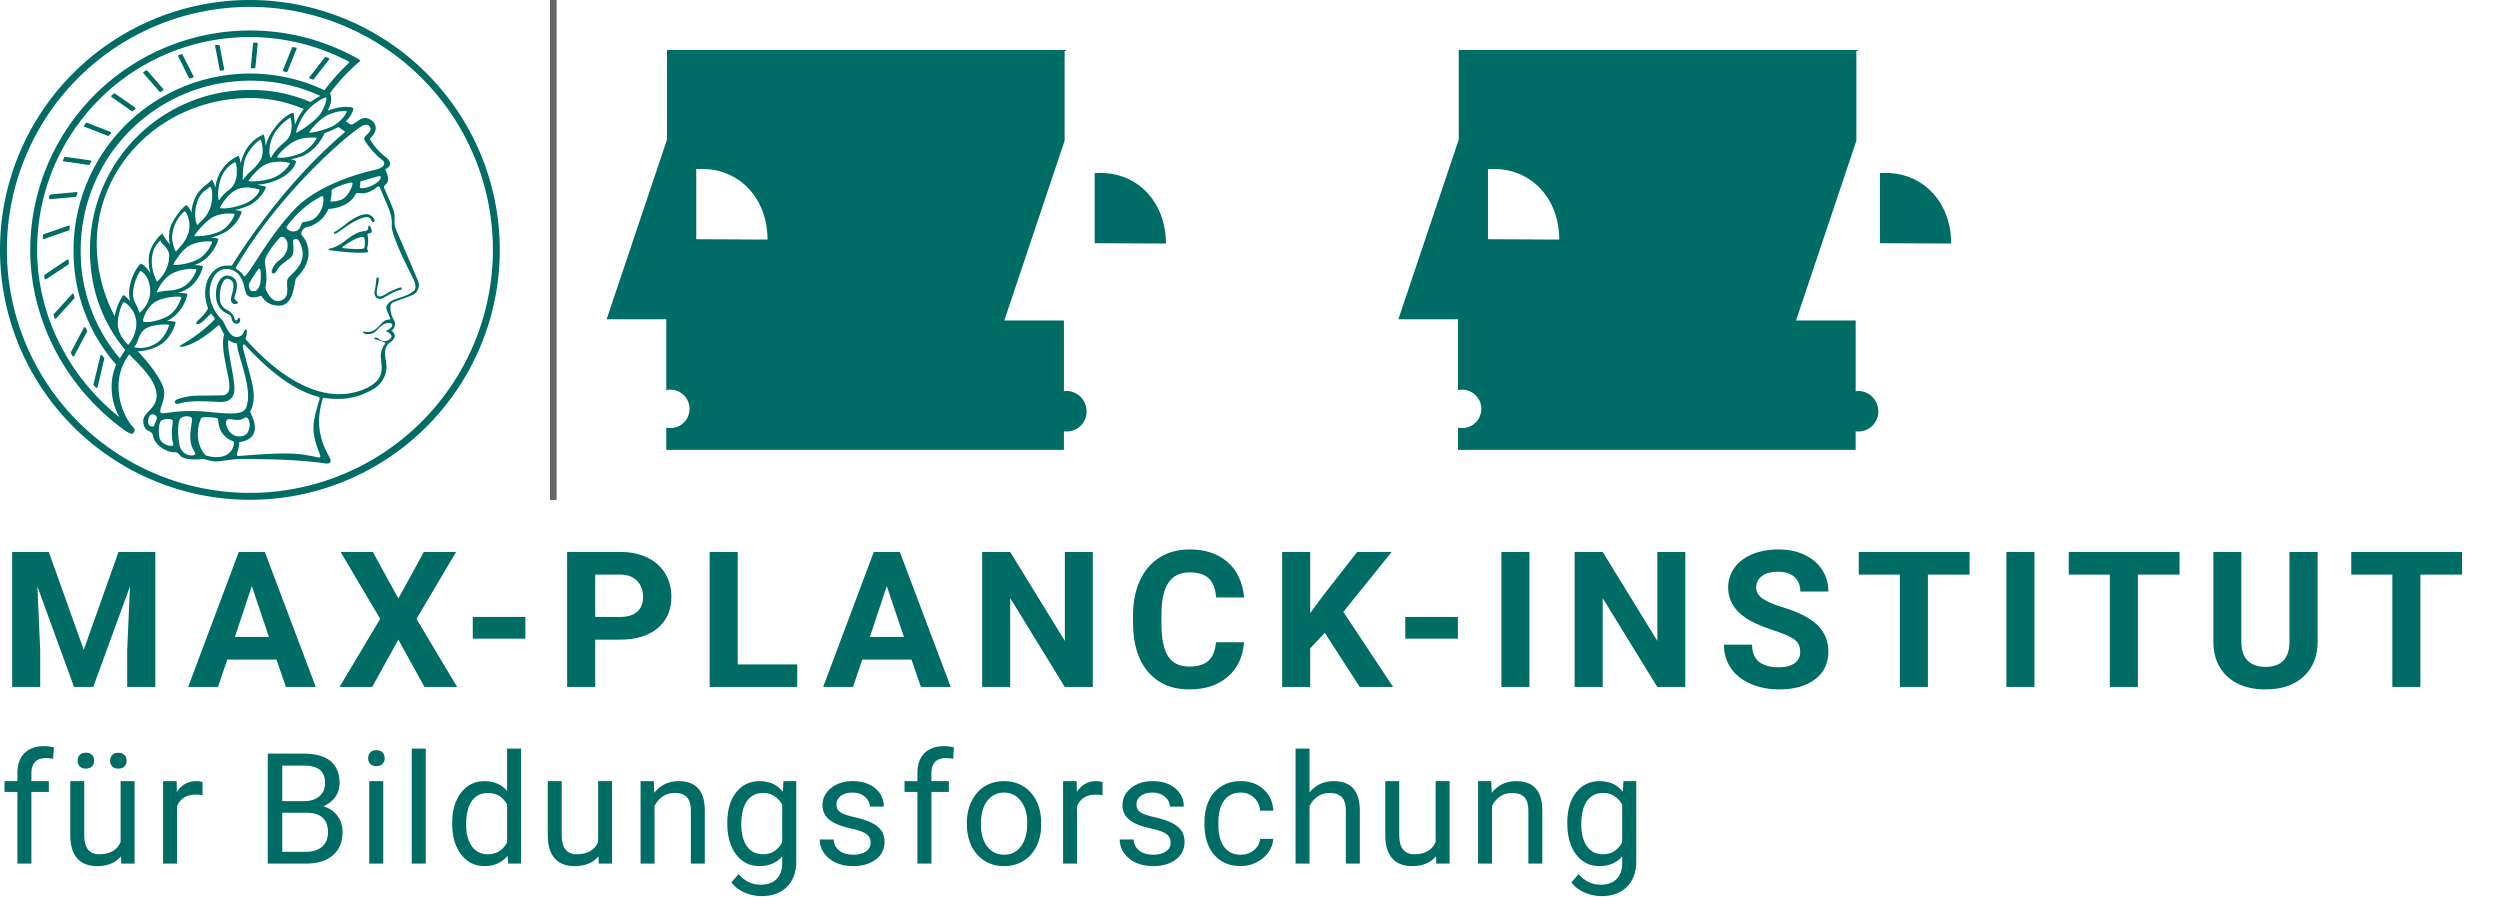
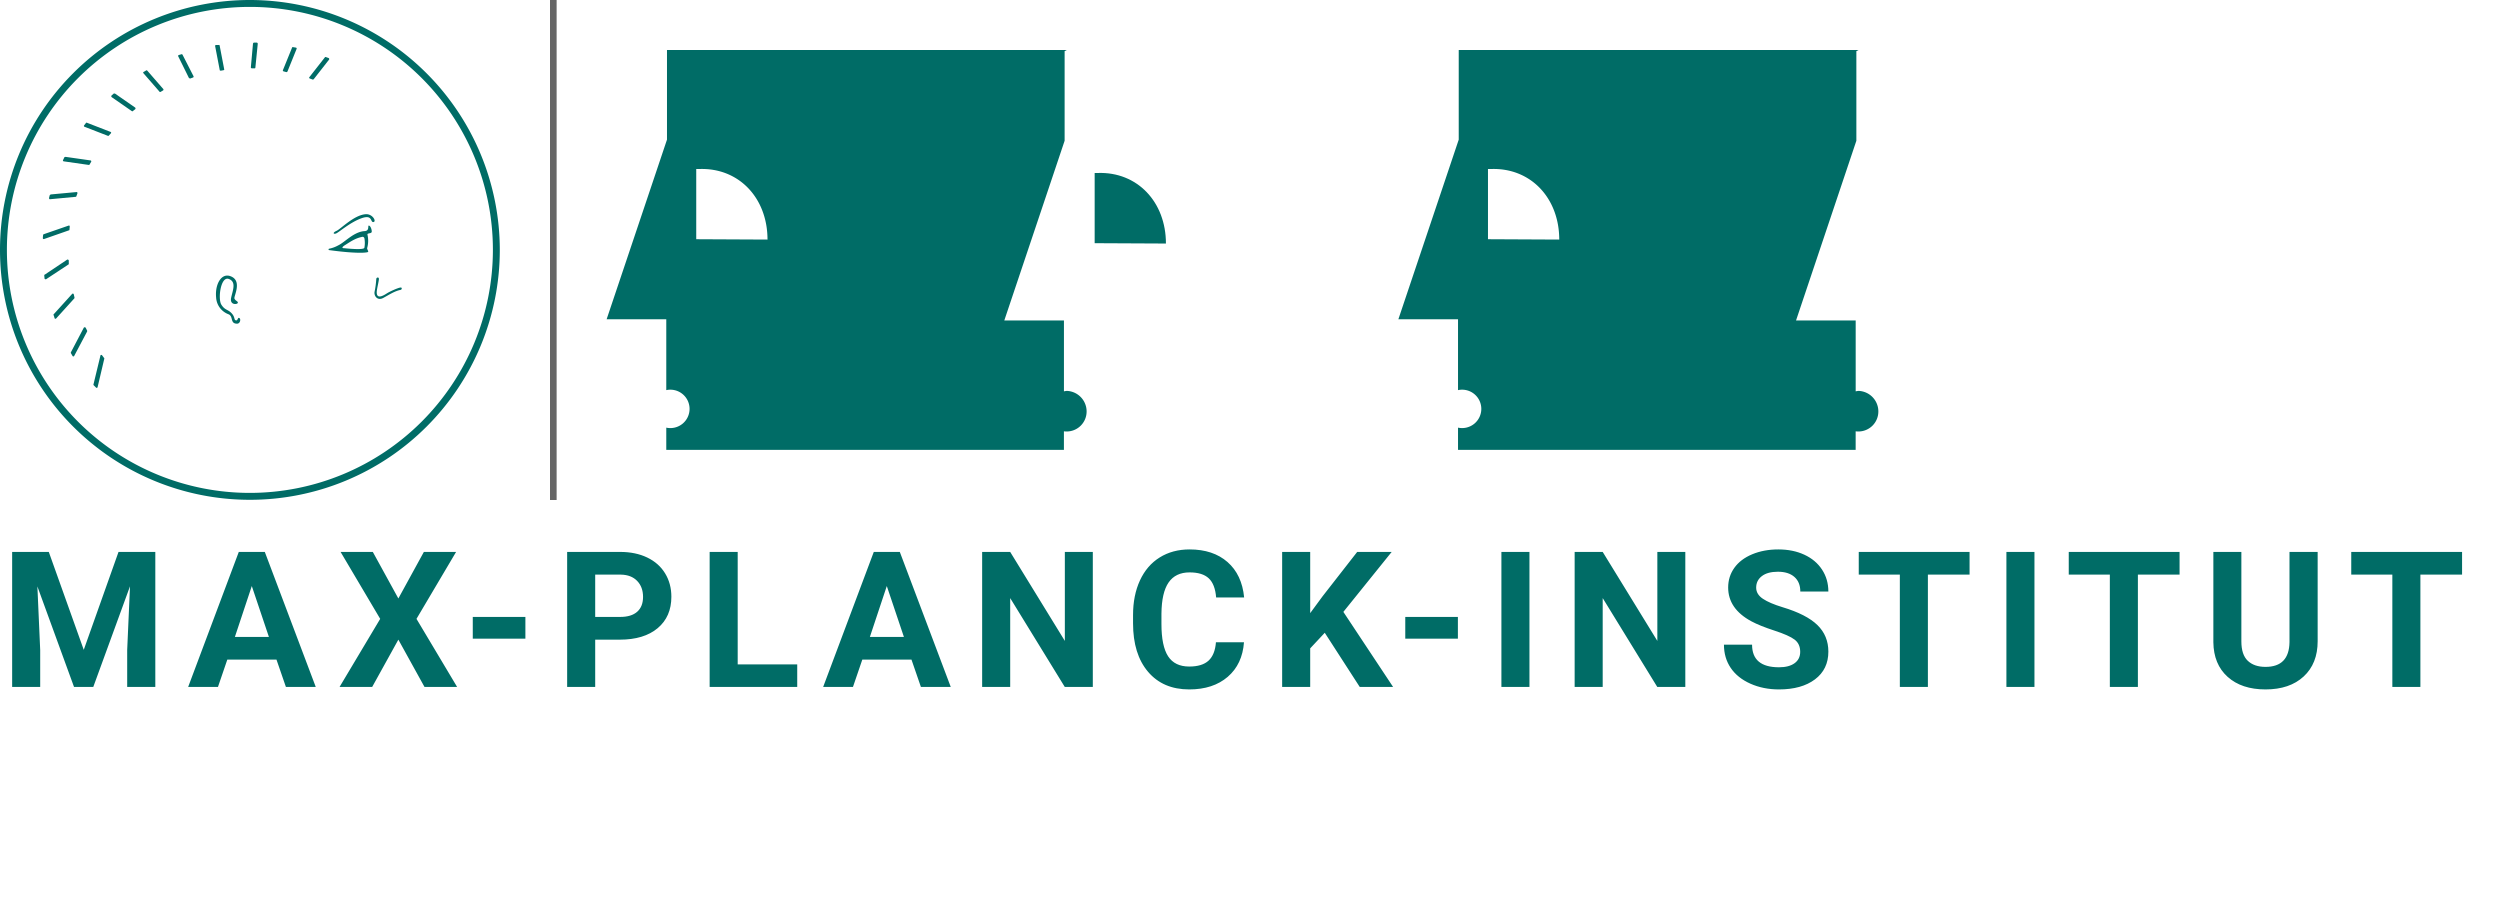
<svg xmlns="http://www.w3.org/2000/svg" viewBox="0 0 1000 358.7">
  <defs id="defs9472">
    <style id="style9470">
      .cls-1{fill:#006c66}
    </style>
  </defs>
  <g transform="scale(.952)" style="fill:#006c66">
    <path d="M105 0a105 105 0 1 0 105 105A105.1 105.1 0 0 0 105 0Zm0 207.1A102.1 102.1 0 1 1 207.1 105 102.2 102.2 0 0 1 105 207.1Z" />
-     <path class="minerva-base-style" d="M166.6 97c-1.4-3.1-.5-5.1-.9-7.3s-2.7-7-4.3-10.8c-.7-1.7 3.8-1.3.4-7.6 0-.2 4.7-2 0-5.5a26.4 26.4 0 0 1-6-6.7 1 1 0 0 1 0-1.3c2.7-2.4 2.8-5.8-.1-7.5s-4.5 0-6.7 1.4c-.7.5-1.1.8-1.9.5l-1.8-1.2c2.7-2.6 3.3-5.2 3.1-5.6s-4.6-1.3-10.2 1l-.4-.3c2.3-3.9 1-6.7.9-6.9h-.1A81 81 0 0 1 151 25.9h.1c.2-.3.3-.6-.2-.9l-1-.6A92.4 92.4 0 0 0 12.7 105c0 29.5 15 57.9 39.4 75.6a13.5 13.5 0 0 0 2.8 1.6 1.1 1.1 0 0 0 1.1-.2l.3-.5a1 1 0 0 0 .3-.8c0-.7-.9-1.3-2.1-3a27.7 27.7 0 0 1-4.7-15.1 22.1 22.1 0 0 1 4.5-13.7c3.7 3.9 11.7 10.9 11.5 17.4s-6.9 6.8-5.4 12.2c.9 3.4 3.4 2 3.9 4.6.7 4.4 6.7 7.3 9.3 6.9.7-.1 1.2.4 2.4 1.7s6.2 1.6 8.2 1.2 4.1 1.4 8 .9 6.1-.9 8.2-.9 22.5-.3 36 1.8c2.4.4 3.1-.7 2.1-2.5-4.9-8.6-5.6-15.8-2.8-25 5 .4 12.2 1.7 21.6-4a11 11 0 0 0 5.1-9.5c-.1-2.1-1-4.7-.5-6.7s1.3-2.7 2.1-3.2c3.6-2.6 1-4.6.4-4.8a3.4 3.4 0 0 0 1.1-4.6c-.7-.7-2.7-6.2-.4-7.3s5.3-1.8 8.1-3.1a4.5 4.5 0 0 0 2.4-6c-1.4-3.6-8.8-20.6-9-21ZM64.7 179.1c-.7.2-2.9.3-2.4-2.7s2.3-2.6 3.3-1.6-.7 2.8-.9 4.3Zm87-125.9c1.2-.8 2.5-1.1 3.3-.4 2.6 2.6-2.9 4.1-1.8 6.1a30.7 30.7 0 0 0 7.5 8.4c1.2 1 1.4 3.1-3.3 4.1s-23.6 5.9-33.6 16.5c-12.5 13.2-20.4 30.3-21.5 28s-3.6-2.8-3.2-3.5c17.9-30.8 46-55.1 52.6-59.2Zm8.2 21.7c-1 2.9-9.1 5.5-8.7 3.5s0-2.2.6-2.3 3.5-1.1 7.5-2.1c.4-.1.9.1.6.9Zm-20.6 5.3c-.2-1.2 8.5-4.1 8.8-3.3s-1.8 6-4.7 7-4.7.9-4.6.4a11 11 0 0 0 .5-4.1ZM119 125.8c-4 2.5-6.2-2.2-6.8-3.1a3.7 3.7 0 0 1-.5-3.1c.3-1.4.5-3.3-.4-9.3-.4-2.7 5-9.2 6.3-10.4s3.1.6 3.2 2.6c.3 3.6-1.8 5.6-3.9 7.2s-3.1 4.4-2.6 5.1a1.5 1.5 0 0 0 1.9-.9c1.5-3.3 6-4.9 6.7-6.7s.3-4.4.2-5.6.9-1.2 1.6-1.1 1.4 1.4 1.8 2.7c2.9 7.5-4.3 12-5.5 13.8s1.1 6.9-2 8.8Zm6.1-29.1c-2.2 1.5-5.3-.5-4.7-1.4a43.7 43.7 0 0 1 11.5-11c3.4-2.1 3.8-2.3 4-1.1a10.6 10.6 0 0 1-2.6 7.5c-2.3 2.5-4.6 2.3-5.8 2.6s-.8 2.3-2.4 3.4Zm-19.3 25.6c-1-.2-1.4-2.1-1.2-2.9s3.1-5.2 4-6.4a.5.5 0 0 1 .8.3c.6 4.1 0 9.8-3.6 9ZM138 48.2a17.7 17.7 0 0 1 7.5-1.6c.8.1-1.9 4.8-6.6 6.8s-8.5 2.5-8.9 2.3 4.1-5.8 8-7.5Zm-83.3 78.3c-1.5-1.7-2.8-2.6-2.9-2.5a22.4 22.4 0 0 0-3.6 8.9 65.4 65.4 0 0 1-7.5-27.9C39.3 69.6 69 41.1 105.2 41.2a56.8 56.8 0 0 1 22.4 4.6 31.3 31.3 0 0 0-3.7 6.6c0-1.9-.5-3.4-.4-4.6s-5.1.9-9.7 8.3a19.9 19.9 0 0 0-2.2 5.3c-.1-2.8-.7-4.9-.9-4.9a16.1 16.1 0 0 0-8.5 8.8 22.4 22.4 0 0 0-1.1 3.4c-.2-1.9-.7-3.2-.9-3.2s-5.9 2.3-8.6 8.9a15.4 15.4 0 0 0-1.1 4.6c-.5-2.3-1.4-3.7-1.7-3.4-1.9 2.4-5.7 3.5-7.6 9.6a13.2 13.2 0 0 0-.7 4.2c-.8-2-2-3.2-2.3-3.2s-6.1 5.5-7 10.9a15.8 15.8 0 0 0 .2 5.8c-1.1-1.8-2.5-3-3.1-4.8-.9.5-5.7 5-5.8 10.7a19.7 19.7 0 0 0 .7 6.1c-1.6-2.9-3.8-4.2-4.1-4.1s-4 4.1-4.8 11.1a11.8 11.8 0 0 0 .4 4.6Zm74.1-79.7c2.8-3.4 7.6-6.1 8.2-5.8s-.8 5.6-3.9 8.6-8.1 6.2-8.6 6.1 1.7-5.9 4.3-8.9Zm-9.3 13a21 21 0 0 0-5.6 6.4c-.5.9-1.9-5 1.7-10.6 2.2-3.5 6.6-6.6 6.5-6.2s2.1 6.6-2.6 10.4Zm-10.1 7.5c-3.4 5.1-3.6 3.3-7.3 8.3-.2.2-.2-6.5 1.1-9.4 2.1-4.7 5.7-7.4 6.2-7.5s1.9 5.8 0 8.6ZM98.3 77.4c-1.7 3-3.3 2.3-6.2 6.7-.3.4-1.1-3.6.7-9.1a12.6 12.6 0 0 1 5.9-6.9c.6-.1 1.7 5.7-.4 9.3ZM88 88.1c-1.8 3.9-2.9 4-5 6.4-.3.4-1.8-3.7-.4-8.8s4-5.6 5.3-7 2 5.3.1 9.4Zm-8.4 6.6a10.3 10.3 0 0 1-.4 3c-1.3 4.3-3.9 6.2-5.3 8.1a15.7 15.7 0 0 1-1.6-5.8 15.2 15.2 0 0 1 5.2-11.2c.8 0 2.1 3.2 2.1 5.9Zm-8.5 12.8a14.9 14.9 0 0 1-5.1 10.8 17.7 17.7 0 0 1-2.2-7.6c-.2-6.3 2.4-8.5 3.6-9.7.5 1.8 3.7 3.2 3.7 6.5ZM59 113.8c1.8.9 3.9 3.4 4.1 8.2s-3.2 8.7-4.6 9.4c-.9-3.7-2.6-4.4-2.6-8a18 18 0 0 1 3.1-9.6Zm7.3 12.5c4.6-2 9.6-1.7 9.8-1.5s-1.5 5.9-5.9 8.2-9.5 2.7-10 2.1 1.5-6.8 6.1-8.8Zm-.4-3.4c.3-1.5 3-6.5 7.1-8.3a18.4 18.4 0 0 1 9.4-1.5c.5.2-1.7 5.6-5.8 7.6s-6.5.9-10.7 2.2Zm6.9-11.8c.2-.4 3.5-6.4 7.4-8.2a17.5 17.5 0 0 1 8.9-1.4c.3.1-1.8 5.4-6.2 7.6s-10.3 2.5-10.1 2Zm8.9-11.9c-.3-.2 4.4-6.4 8.4-8.3a15.6 15.6 0 0 1 8.4-1c.3.3-1.9 5.5-6.5 7.5a24.2 24.2 0 0 1-10.3 1.8Zm10.7-11.8c-.2-.2 3.4-6.3 7.4-7.9s7.7-.1 8.9 0-1.3 4.5-6.6 6.4-9 1.8-9.7 1.5Zm12-11.4c.1-.3 4.1-5.9 8.1-7.3a16.4 16.4 0 0 1 9.2-.2c.5.2-2.8 5-7.7 6.5s-9.7 1.3-9.6 1Zm12.1-9.9c-.5-.3 4.3-5.7 8.2-7.2a18 18 0 0 1 8.3-1c.3.2-2.5 4.9-7.1 6.7s-8.8 1.9-9.4 1.5ZM50.2 175.3c-21.6-17.2-34.6-43.2-34.6-70.3a89.3 89.3 0 0 1 130.8-79.2.4.4 0 0 1 .1.7 97.3 97.3 0 0 0-10.2 11.4 73.1 73.1 0 0 0-31.3-7A74.3 74.3 0 0 0 30.9 105a72.1 72.1 0 0 0 17.9 48.2 23.1 23.1 0 0 0-1.9 9.4 25.6 25.6 0 0 0 3.3 12.7Zm.2-24.8h-.1A69.2 69.2 0 0 1 33.9 105 71.2 71.2 0 0 1 105 33.9a70.1 70.1 0 0 1 29.6 6.4 22.6 22.6 0 0 0-4.1 2.6 63.1 63.1 0 0 0-25.5-5.1A67.3 67.3 0 0 0 37.8 105c0 16.1 5 30.2 14.8 42-.5.9-1.3 2.1-2.2 3.5Zm3.5-5.6c-1.3-1.2-4.1-4.3-4.4-8.3v-.6c0-4.3 1.9-8.6 2.4-9s5.3 3.3 5.4 8.7a14.4 14.4 0 0 1-3.4 9.2Zm8-7.2c3.9-1.8 9.6-1.4 9.3-1.1s-1.8 5.8-6.2 8a12.1 12.1 0 0 1-8.7 1.3c2.3-2.6 1.8-6.4 5.6-8.2Zm5.2 46.5c-.6-2.7-.4-6.3.5-7.3s4.9-1.2 5-.1-1.1 5.4.3 10.2c-.3.7-4.6.4-5.8-2.8Zm.3-11.1c-.3-2 1.6-3.9 1.6-8.2s-6.6-12.6-11.1-17.3a19.5 19.5 0 0 0 7.9-1.9c6.6-3.1 7.9-10.1 8.1-10.4a11 11 0 0 0-3.8-.4l.8-.4c6.4-3.5 8.1-11 7.8-11.1a17 17 0 0 0-4-.3l2-.7c6.8-2.7 8.7-10.3 8.5-10.6a16.1 16.1 0 0 0-3.5-.4l1.9-.8c6.2-3.1 8.4-10.1 8.1-10.3a10.5 10.5 0 0 0-3.3-.4 23.7 23.7 0 0 0 4.5-1.5c6.7-2.9 8.9-9.3 8.6-9.6a10.9 10.9 0 0 0-3-.5 34.5 34.5 0 0 0 4.4-1.3c6.6-2.2 9.2-8.5 8.8-8.6l-3.7-.8a24.5 24.5 0 0 0 6.6-1.3c7.1-2.4 9.6-6.7 9.8-8.6a6 6 0 0 0-2.3-.8 29.3 29.3 0 0 0 4.7-1.2c6.6-2.7 9.4-9.3 9.6-9.8a29.3 29.3 0 0 0 3.9-1.6l1.9-.9 1.6 1.1c1 .6 1.4.8.9 1.2C122 75 105 99.5 97.6 111.3c-.2.4-.6.3-1.3.3-7.9-.6-12.4 8.9-8.9 17.8-.4 1.8-4.2 5.3-4.5 5.5s-1 1.4.3 1.3 4.2-3.2 5.4-4.5c.4.6 2.2 2 1.3 2.8A63.6 63.6 0 0 1 76 145c-2.6 1.2 4.2 2.1 15.7-8.3.7-.6 1.5 2.4 2.5 3.7-2 6.5 2.9 19.1 2.1 23a2.8 2.8 0 0 1-2.8 2.7c-11.4.3-12.5-.3-18.3 1.4-2.7.8-2 2.6-.1 2.1s4.6-1.5 16.9-.7c3.1.1 6.5-.6 6.5-5.7s-3.6-18.4-2.4-20.3a6.9 6.9 0 0 0 3.5 1.4c-.2 4.5 7 19 3.8 27-1.2 3-6.4 2.7-15.4 1.8-15.3-1.5-20.3 1.8-20.6 0Zm35.1 9.9c-5.9 2-8.3-4.9-7.3-6.4s4.4 1 7.3-.9 3.5 6.1 0 7.3Zm-27 4.3c-.8-3.7-1.1-10 .4-11.5s4.9-.9 4.8.2c-.3 4.3-2.1 9.2 1.2 14.1 1.3 1.9-5.2 2.2-6.4-2.8Zm11.4 4.2c-1.6-.4-6-7.4-2.4-15.8.3-.8 5.8-.3 6.8 0s-.8 6.8 6.8 9.8c.7.3-.1 8.8-11.2 6Zm47.2-23.3c-2.5 8.8-3.8 12.3 0 21.9.5 1.3.9 2.3-.2 2.1-7.7-1.4-9.4-2.6-33.7-.6-1.7.2.6-3.4.3-5.8 2.2-.3 5.8-1.3 6.5-4.9s-2.1-7.6-1.8-8.2c3.5-6.7-.2-14.1-3.1-26.6-.3-1.2.4-1.7.9-1.1 15.6 16.9 25.5 20.2 30.9 21.8.5.2.4.8.2 1.4Zm39.9-46.1c-3.3 2.9-8.3 3.1-10.3 4.9s-1.5 2.5-.4 5.2 1.1 1.7-1.1 2.3-4.1 5.8-8.8 4.9c-1.8-.3-.5.8.2.9 2.6.3 3.7-.5 4.6-1.4s2.2-2.4 3.6-2.9 2.9-.5 3 .6-1.9 2.1-2.7 2.5c1 .5 3.9 1.9 1.4 3.6s-4.6-.5-4.9-.7-1.7-.2-1.3.3 5.2 1.3 4.5 2.2c-3.5 4.7-.6 7.5-1.7 12.3s-7.7 7.5-12.8 8.4c-17.4 3.1-34.3-11.6-44.2-22.8.9-2.1.8-4.8-.1-3.8s-.7 2.4-2.8 2.9c-3.9 1-5.7-5.9-6.9-7.1-4.8-4.7-6.7-11.4-3.9-17.3s9-4.7 11.4-1.1 1.7 7 3.4 8.3 4.8.2 5.4 0 1.7 4.3 8 4.1 5.9-10.7 6.9-11.6c8.6-8.4 4.2-15.9 2.6-17.6s1-3.6 1.5-3.7a13 13 0 0 0 9.4-7.7s8.4-.2 11.4-6.2c.8-1.6 3.3 1.5 8.9-2.9a.8.8 0 0 1 1.4.3c3.7 8.9 5.2 11.3 4.9 15.8s8.7 21.5 9.4 23.1.8 3.4 0 4.2Z" />
    <path class="minerva-base-style" d="M153.8 90c-4.9.2-10.6 6.2-12.4 7s-1.3 1.5-.2 1.1 5.9-4.7 10.7-6.4 3.6 1.8 5 1.6-.3-3.4-3.1-3.3ZM154.9 94.8c-.4.1.4 2.2-1.7 2.3-4.6.3-8.3 4.7-11.1 6a12.9 12.9 0 0 1-3.8 1.4.3.3 0 0 0 .1.6c11.7 1.6 16.2 1.1 16.3.7s-.6-1.2-.4-1.7a11.3 11.3 0 0 0 .1-5.5c-.2-.8 1.8-.3 1.8-1.3s-.6-2.6-1.3-2.5Zm-1.8 9.3c-.2.9-5.5.5-8.3.2-.7 0-1.8-.1.3-1.4s4.1-2.8 7.2-3.4a.8.8 0 0 1 .8.6 10.6 10.6 0 0 1 0 4ZM168.4 120.8c-.9 0-4.5 1.6-5.9 2.5s-4.4 2.7-4.2-.8c.1-1.3.9-4.4.9-5.3s-1-.7-1.1 0a36.9 36.9 0 0 1-.7 5.3c-.4 1.8 1.2 4 3.6 2.7s4.8-2.9 7.3-3.4c.6-.1.7-1 .1-1ZM100.5 133.6c-.7-.3-.5 1.2-1.4 1s-.2-1.3-1.8-3-2.8-1.2-4.3-3.6-.3-12 3.1-10.8 1.6 5 1 8 2.5 2.8 2.8 2.1-1.1-.9-1.4-1.9 3.5-7.6-1.8-9.4c-3.8-1.3-6.4 3.6-5.9 8.9a8 8 0 0 0 5.1 7.1c2.3.8.6 4 3.7 4 1.4 0 1.7-2.1.9-2.4ZM131.3 33.4c.2.1.3 0 .5-.1l6.5-8.3a.5.5 0 0 0-.2-.6L137 24a.4.4 0 0 0-.5.1l-6.5 8.3c-.2.2-.1.5.2.6ZM119.2 30l1.1.3a.5.5 0 0 0 .5-.3l3.8-9.4a.4.4 0 0 0-.3-.6l-1.2-.2h-.3l-3.9 9.6a.4.4 0 0 0 .3.6ZM105.8 28.7h1.1c.2.1.4-.1.4-.3l1-10a.5.5 0 0 0-.4-.5h-1.1c-.3 0-.4.2-.5.4l-.9 10a.4.4 0 0 0 .4.4ZM92.8 29.7l1.1-.2c.2 0 .4-.2.3-.4l-1.9-9.9c0-.2-.2-.4-.4-.3h-1.2c-.2.1-.4.3-.3.5l1.9 9.9c0 .3.2.4.5.4ZM79.4 32.8l.5.2 1.1-.4a.4.4 0 0 0 .3-.6l-4.6-9a.4.4 0 0 0-.5-.2l-1 .3a.4.4 0 0 0-.3.6ZM67 38.5c.1.2.3.2.5.1l1-.6a.4.4 0 0 0 .1-.6l-6.7-7.7c-.2-.2-.4-.2-.5-.1l-1 .6c-.3.1-.3.4-.1.6ZM55.4 46.7c.2.1.4.1.5-.1l.9-.7a.5.5 0 0 0 0-.7l-8.5-5.9h-.5l-.9.8a.5.5 0 0 0 0 .7ZM45.4 57.1a.4.4 0 0 0 .4-.2l.8-.9c.2-.2.1-.5-.2-.6l-9.8-3.8c-.2-.1-.4-.1-.5.1l-.7.9a.4.4 0 0 0 .2.7ZM26.8 67.8l10.5 1.5c.2 0 .4-.1.4-.3l.6-1a.4.4 0 0 0-.3-.6l-10.5-1.5-.5.2a5.4 5.4 0 0 1-.5 1.1.4.4 0 0 0 .3.6ZM21.1 83.7l10.7-1a.3.3 0 0 0 .3-.3 7.6 7.6 0 0 0 .4-1.1.4.4 0 0 0-.4-.6l-10.8 1-.4.3-.3 1.2c0 .3.2.6.5.5ZM29.2 96.5c0-.4.1-.9.1-1.3s-.2-.5-.5-.4l-10.4 3.6c-.2.1-.3.2-.3.4s-.1.8-.1 1.2a.4.4 0 0 0 .6.4l10.3-3.6a.3.3 0 0 0 .3-.3ZM28.9 110.8v-1.3a.5.5 0 0 0-.7-.4l-9.4 6.3c-.2 0-.2.2-.2.4s.1.8.1 1.2a.5.5 0 0 0 .7.3l9.4-6.2c.1-.1.2-.2.1-.3ZM31.3 125l-.3-1.3a.4.4 0 0 0-.7-.2l-7.7 8.5c-.1.1-.2.3-.1.4s.3.8.4 1.2a.4.4 0 0 0 .7.2l7.6-8.4c.1-.1.1-.2.1-.4ZM35.2 137.7 29.8 148c-.1.1 0 .3 0 .4l.7 1.2a.4.4 0 0 0 .7-.1l5.4-10.2c0-.1.1-.2 0-.4l-.6-1.2a.5.5 0 0 0-.8 0ZM42.9 149.3c-.2-.3-.7-.2-.7.1l-2.9 12c-.1.2 0 .3 0 .4l1 1a.4.4 0 0 0 .7-.1l2.8-11.9c.1-.1 0-.2 0-.3Z" />
  </g>
  <path style="fill:#666" d="M220 0h2.65v200H220z" />
  <g transform="translate(242.65 20) scale(1.176)">
    <path style="fill:#006c66" id="path9562" d="m30.48 64.36 24.24.12c0-14.17-9.76-24.46-23.16-24h-1.08zm126.06 51.59a7 7 0 0 1 6.72 7 6.8 6.8 0 0 1-6.79 6.81 6.69 6.69 0 0 1-.93-.06v6.3H20.29v-7.55a6.53 6.53 0 1 0 0-12.76v-24.1H0l20.53-61.1V0h136l-.75.39v30.48L135.26 92h20.29v24.11a6.69 6.69 0 0 1 .99-.16z" class="cls-1" />
    <path style="fill:#006c66" id="path9564" d="m299.78 64.36 24.24.12c0-14.17-9.76-24.46-23.16-24h-1.08zm126.06 51.59a7 7 0 0 1 6.72 7 6.8 6.8 0 0 1-6.8 6.81 6.72 6.72 0 0 1-.92-.06v6.3H289.59v-7.55a6.53 6.53 0 1 0 0-12.76v-24.1H269.3l20.53-61.1V0h136l-.75.39v30.48L404.56 92h20.29v24.11a6.69 6.69 0 0 1 .99-.16z" class="cls-1" />
    <path style="fill:#006c66" id="path9566" d="m166 65.71 24.24.12c0-14.17-9.76-24.46-23.16-24H166Z" class="cls-1" />
-     <path style="fill:#006c66" id="path9568" d="m433.09 65.71 24.24.12c0-14.17-9.76-24.46-23.16-24h-1.08z" class="cls-1" />
  </g>
  <path d="M4.859-54h14.657L33.5-14.837 47.406-54h14.719V0h-11.25v-14.76L52-40.248 37.313 0h-7.704L14.953-40.202l1.125 25.442V0H4.859v-54Zm109.5 54-3.765-10.922H90.922L87.188 0H75.266l20.25-54h10.406l20.375 54h-11.938Zm-13.64-40.357L93.953-20h13.61l-6.844-20.357ZM149.125-54l10.219 18.62L169.547-54h12.891l-15.844 26.775L182.844 0h-13.047l-10.453-18.915L148.875 0h-13.047l16.25-27.225L136.234-54h12.891Zm61.031 26v8.703h-21.047V-28h21.047Zm37.75 9.094h-9.828V0h-11.219v-54h21.235q6.125 0 10.781 2.232 4.656 2.232 7.164 6.339t2.508 9.365q0 7.964-5.477 12.561-5.476 4.597-15.164 4.597Zm-9.828-26.016V-28h10.016q4.453 0 6.789-2.075 2.336-2.074 2.336-5.929 0-3.964-2.36-6.402-2.359-2.438-6.5-2.516h-10.281Zm57-9.078v44.984h23.813V0h-35.032v-54h11.219Zm73.281 54-3.765-10.922h-19.672L341.188 0h-11.922l20.25-54h10.406l20.375 54h-11.938Zm-13.64-40.357L347.953-20h13.61l-6.844-20.357ZM437.125-54V0h-11.219l-21.828-35.535V0h-11.219v-54h11.219l21.86 35.597V-54h11.187Zm49.25 36.125h11.219q-.641 8.781-6.492 13.828Q485.25 1 475.688 1q-10.469 0-16.469-7.057-6-7.056-6-19.37v-3.333q0-7.871 2.765-13.856 2.766-5.984 7.907-9.184 5.14-3.2 11.937-3.2 9.422 0 15.18 5.047 5.758 5.047 6.648 14.156h-11.203q-.422-5.266-2.945-7.641-2.524-2.375-7.68-2.375-5.609 0-8.39 4.032-2.782 4.032-2.86 12.487v4.118q0 8.847 2.672 12.933 2.672 4.087 8.438 4.087 5.187 0 7.75-2.375 2.562-2.375 2.937-7.344ZM543.891 0l-13.985-21.659-5.828 6.233V0h-11.219v-54h11.219v24.481l4.938-6.714L542.875-54h13.797l-19.328 23.984L557.234 0h-13.343Zm39.265-28v8.703h-21.047V-28h21.047Zm28.625-26V0h-11.218v-54h11.218Zm62.344 0V0h-11.219l-21.828-35.535V0h-11.219v-54h11.219l21.86 35.597V-54h11.187Zm45.953 39.956q0-3.179-2.242-4.886-2.242-1.707-8.07-3.601-5.828-1.895-9.235-3.726-9.265-5.007-9.265-13.519 0-4.412 2.484-7.878t7.141-5.406Q705.547-55 711.344-55q5.828 0 10.39 2.112 4.563 2.113 7.086 5.97 2.524 3.857 2.524 8.754h-11.219q0-3.746-2.359-5.83-2.36-2.084-6.61-2.084-4.125 0-6.406 1.748-2.281 1.748-2.281 4.601 0 2.666 2.679 4.461 2.68 1.795 7.868 3.375 9.578 2.878 13.953 7.148t4.375 10.62q0 7.07-5.352 11.097Q720.641 1 711.594 1q-6.281 0-11.438-2.3-5.156-2.3-7.867-6.306-2.711-4.005-2.711-9.294h11.25q0 9.041 10.766 9.041 4 0 6.242-1.629 2.242-1.628 2.242-4.556ZM787.828-54v9.078h-16.672V0h-11.218v-44.922H743.5V-54h44.328Zm25.953 0V0h-11.218v-54h11.218Zm58.047 0v9.078h-16.672V0h-11.218v-44.922H827.5V-54h44.328Zm43.969 0h11.266v35.732q0 8.91-5.594 14.089T906.203 1q-9.547 0-15.148-5.031-5.602-5.031-5.711-13.832V-54h11.203v35.788q0 5.324 2.562 7.76 2.563 2.436 7.094 2.436 9.453 0 9.594-9.9V-54Zm69.031 0v9.078h-16.672V0h-11.218v-44.922H940.5V-54h44.328Z" transform="translate(0 274.77)" style="fill:#006c66" />
-   <path d="M12.563 0H6.969v-28.688H1.813V-33h5.156v-3.264q0-5.139 2.812-7.938Q12.594-47 17.719-47q1.937 0 3.844.516l-.313 4.531q-1.406-.266-3.016-.266-2.718 0-4.195 1.522-1.476 1.521-1.476 4.383V-33h6.968v4.312h-6.968V0Zm35.953 0-.125-2.927Q45.141 1 38.828 1q-5.219 0-7.953-3.105-2.734-3.104-2.766-9.17V-33h5.579v21.641q0 7.609 6.046 7.609 6.391 0 8.516-4.886V-33h5.578V0h-5.312ZM31.047-41.172q0-1.359.828-2.281.828-.922 2.461-.922t2.477.922q.843.922.843 2.281t-.843 2.266q-.844.906-2.477.906t-2.461-.906q-.828-.907-.828-2.266Zm12.984.039q0-1.35.828-2.28.829-.931 2.461-.931 1.633 0 2.477.931.844.93.844 2.28 0 1.349-.844 2.241-.844.892-2.477.892-1.632 0-2.461-.892-.828-.892-.828-2.241Zm36.985 8.555v5.187q-1.266-.218-2.75-.218-5.485 0-7.453 4.642V0h-5.579v-33h5.422l.094 4.34Q73.5-33 78.547-33q1.625 0 2.469.422ZM122.344 0h-15.235v-44h14.36q7.156 0 10.765 2.996 3.61 2.997 3.61 8.863 0 3.115-1.75 5.519-1.75 2.403-4.766 3.716 3.563.99 5.633 3.753t2.07 6.586q0 5.865-3.836 9.216Q129.359 0 122.344 0Zm.219-20.344h-9.657v15.61h9.563q4.047 0 6.39-2.073 2.344-2.072 2.344-5.709 0-7.828-8.64-7.828Zm-9.657-18.875V-25h8.75q3.797 0 6.078-1.932 2.282-1.933 2.282-5.257 0-3.69-2.11-5.36-2.109-1.67-6.437-1.67h-8.563ZM153.297-33V0h-5.594v-33h5.594Zm-6.047-9.156q0-1.36.836-2.297.836-.938 2.461-.938t2.476.938q.852.937.852 2.297 0 1.359-.852 2.258-.851.898-2.476.898t-2.461-.898q-.836-.899-.836-2.258ZM170.297-46V0h-5.594v-46h5.594Zm10.578 30.141v-.423q0-7.544 3.563-12.131Q188-33 193.766-33q5.734 0 9.078 3.936V-46h5.594V0h-5.141l-.266-3.125Q199.672 1 193.703 1q-5.672 0-9.25-4.673-3.578-4.674-3.578-12.186Zm5.578.22q0 5.576 2.297 8.732 2.297 3.157 6.344 3.157 5.312 0 7.75-4.79v-15.077q-2.5-4.649-7.688-4.649-4.109 0-6.406 3.189-2.297 3.188-2.297 9.438ZM239.516 0l-.125-2.927Q236.141 1 229.828 1q-5.219 0-7.953-3.105-2.734-3.104-2.766-9.17V-33h5.579v21.641q0 7.609 6.046 7.609 6.391 0 8.516-4.886V-33h5.578V0h-5.312Zm16.718-33h5.282l.172 4.666Q265.438-33 271.469-33q10.359 0 10.453 11.579V0h-5.578v-21.424q-.031-3.498-1.617-5.17-1.586-1.672-4.946-1.672-2.718 0-4.773 1.432-2.055 1.432-3.195 3.769V0h-5.579v-33Zm34.672 16.718q0-7.669 3.532-12.194Q297.969-33 303.797-33q5.969 0 9.328 4.234l.266-4.234h5.109V-.781q0 6.409-3.758 10.095Q310.984 13 304.641 13q-3.532 0-6.914-1.477-3.383-1.477-5.164-4.049l2.89-3.29q3.594 4.254 8.797 4.254 4.078 0 6.352-2.243 2.273-2.242 2.273-6.329v-2.755Q309.531 1 303.734 1 298 1 294.453-3.642q-3.547-4.642-3.547-12.64Zm5.61.643q0 5.544 2.265 8.717 2.266 3.172 6.344 3.172 5.281 0 7.75-4.821V-23.57q-2.562-4.696-7.687-4.696-4.079 0-6.375 3.189-2.297 3.188-2.297 9.438Zm51.734 7.333q0-2.277-1.703-3.534-1.703-1.256-5.945-2.167-4.243-.911-6.735-2.181t-3.687-3.027q-1.196-1.756-1.196-4.187 0-4.031 3.399-6.814Q335.781-33 341.063-33q5.562 0 9.015 2.867 3.453 2.867 3.453 7.336h-5.609q0-2.297-1.953-3.961-1.953-1.664-4.906-1.664-3.047 0-4.766 1.338-1.719 1.338-1.719 3.495 0 2.046 1.594 3.077 1.594 1.032 5.781 1.972 4.188.94 6.781 2.241 2.594 1.3 3.844 3.134 1.25 1.833 1.25 4.465 0 4.388-3.5 7.044Q346.828 1 341.25 1q-3.937 0-6.953-1.391-3.016-1.39-4.719-3.882-1.703-2.493-1.703-5.383h5.578q.156 2.797 2.25 4.445 2.094 1.648 5.547 1.648 3.172 0 5.086-1.287 1.914-1.288 1.914-3.456ZM372.563 0h-5.594v-28.688h-5.156V-33h5.156v-3.264q0-5.139 2.812-7.938Q372.594-47 377.719-47q1.937 0 3.844.516l-.313 4.531q-1.406-.266-3.016-.266-2.718 0-4.195 1.522-1.476 1.521-1.476 4.383V-33h6.968v4.312h-6.968V0Zm14.187-15.922v-.392q0-4.814 1.883-8.664 1.883-3.85 5.25-5.936T401.578-33q6.672 0 10.789 4.634t4.117 12.335v.392q0 4.783-1.828 8.586t-5.218 5.928Q406.047 1 401.641 1q-6.657 0-10.774-4.642-4.117-4.642-4.117-12.28Zm5.609.283q0 5.465 2.524 8.771 2.523 3.305 6.758 3.305 4.25 0 6.757-3.352 2.508-3.353 2.508-9.399 0-5.402-2.554-8.755-2.555-3.353-6.774-3.353-4.14 0-6.68 3.306-2.539 3.305-2.539 9.477Zm48.657-16.939v5.187q-1.266-.218-2.75-.218-5.485 0-7.453 4.642V0h-5.579v-33h5.422l.094 4.34Q433.5-33 438.547-33q1.625 0 2.469.422ZM468.25-8.306q0-2.277-1.703-3.534-1.703-1.256-5.945-2.167-4.243-.911-6.735-2.181t-3.687-3.027q-1.196-1.756-1.196-4.187 0-4.031 3.399-6.814Q455.781-33 461.063-33q5.562 0 9.015 2.867 3.453 2.867 3.453 7.336h-5.609q0-2.297-1.953-3.961-1.953-1.664-4.906-1.664-3.047 0-4.766 1.338-1.719 1.338-1.719 3.495 0 2.046 1.594 3.077 1.594 1.032 5.781 1.972 4.188.94 6.781 2.241 2.594 1.3 3.844 3.134 1.25 1.833 1.25 4.465 0 4.388-3.5 7.044Q466.828 1 461.25 1q-3.937 0-6.953-1.391-3.016-1.39-4.719-3.882-1.703-2.493-1.703-5.383h5.578q.156 2.797 2.25 4.445 2.094 1.648 5.547 1.648 3.172 0 5.086-1.287 1.914-1.288 1.914-3.456Zm28.078 4.743q3 0 5.227-1.812 2.226-1.813 2.476-4.531h5.282q-.157 2.812-1.938 5.343-1.781 2.532-4.75 4.047Q499.656 1 496.328 1q-6.672 0-10.609-4.47-3.938-4.469-3.938-12.232v-.941q0-4.783 1.75-8.516 1.75-3.732 5.024-5.787Q491.828-33 496.297-33q5.5 0 9.141 3.289 3.64 3.289 3.875 8.539h-5.282q-.25-3.172-2.406-5.211t-5.328-2.039q-4.25 0-6.594 3.086-2.344 3.086-2.344 8.912v1.052q0 5.685 2.329 8.747 2.328 3.062 6.64 3.062ZM523.813-46v17.511Q527.531-33 533.469-33q10.359 0 10.453 11.579V0h-5.578v-21.424q-.031-3.498-1.617-5.17-1.586-1.672-4.946-1.672-2.718 0-4.773 1.432-2.055 1.432-3.195 3.769V0h-5.579v-46h5.579Zm50.703 46-.125-2.927Q571.141 1 564.828 1q-5.219 0-7.953-3.105-2.734-3.104-2.766-9.17V-33h5.579v21.641q0 7.609 6.046 7.609 6.391 0 8.516-4.886V-33h5.578V0h-5.312Zm16.718-33h5.282l.172 4.666Q600.438-33 606.469-33q10.359 0 10.453 11.579V0h-5.578v-21.424q-.031-3.498-1.617-5.17-1.586-1.672-4.946-1.672-2.718 0-4.773 1.432-2.055 1.432-3.195 3.769V0h-5.579v-33Zm35.672 16.718q0-7.669 3.532-12.194Q633.969-33 639.797-33q5.969 0 9.328 4.234l.266-4.234h5.109V-.781q0 6.409-3.758 10.095Q646.984 13 640.641 13q-3.532 0-6.914-1.477-3.383-1.477-5.164-4.049l2.89-3.29q3.594 4.254 8.797 4.254 4.078 0 6.352-2.243 2.273-2.242 2.273-6.329v-2.755Q645.531 1 639.734 1 634 1 630.453-3.642q-3.547-4.642-3.547-12.64Zm5.61.643q0 5.544 2.265 8.717 2.266 3.172 6.344 3.172 5.281 0 7.75-4.821V-23.57q-2.562-4.696-7.687-4.696-4.079 0-6.375 3.189-2.297 3.188-2.297 9.438Z" transform="translate(0 345.449)" style="fill:#006c66" />
</svg>